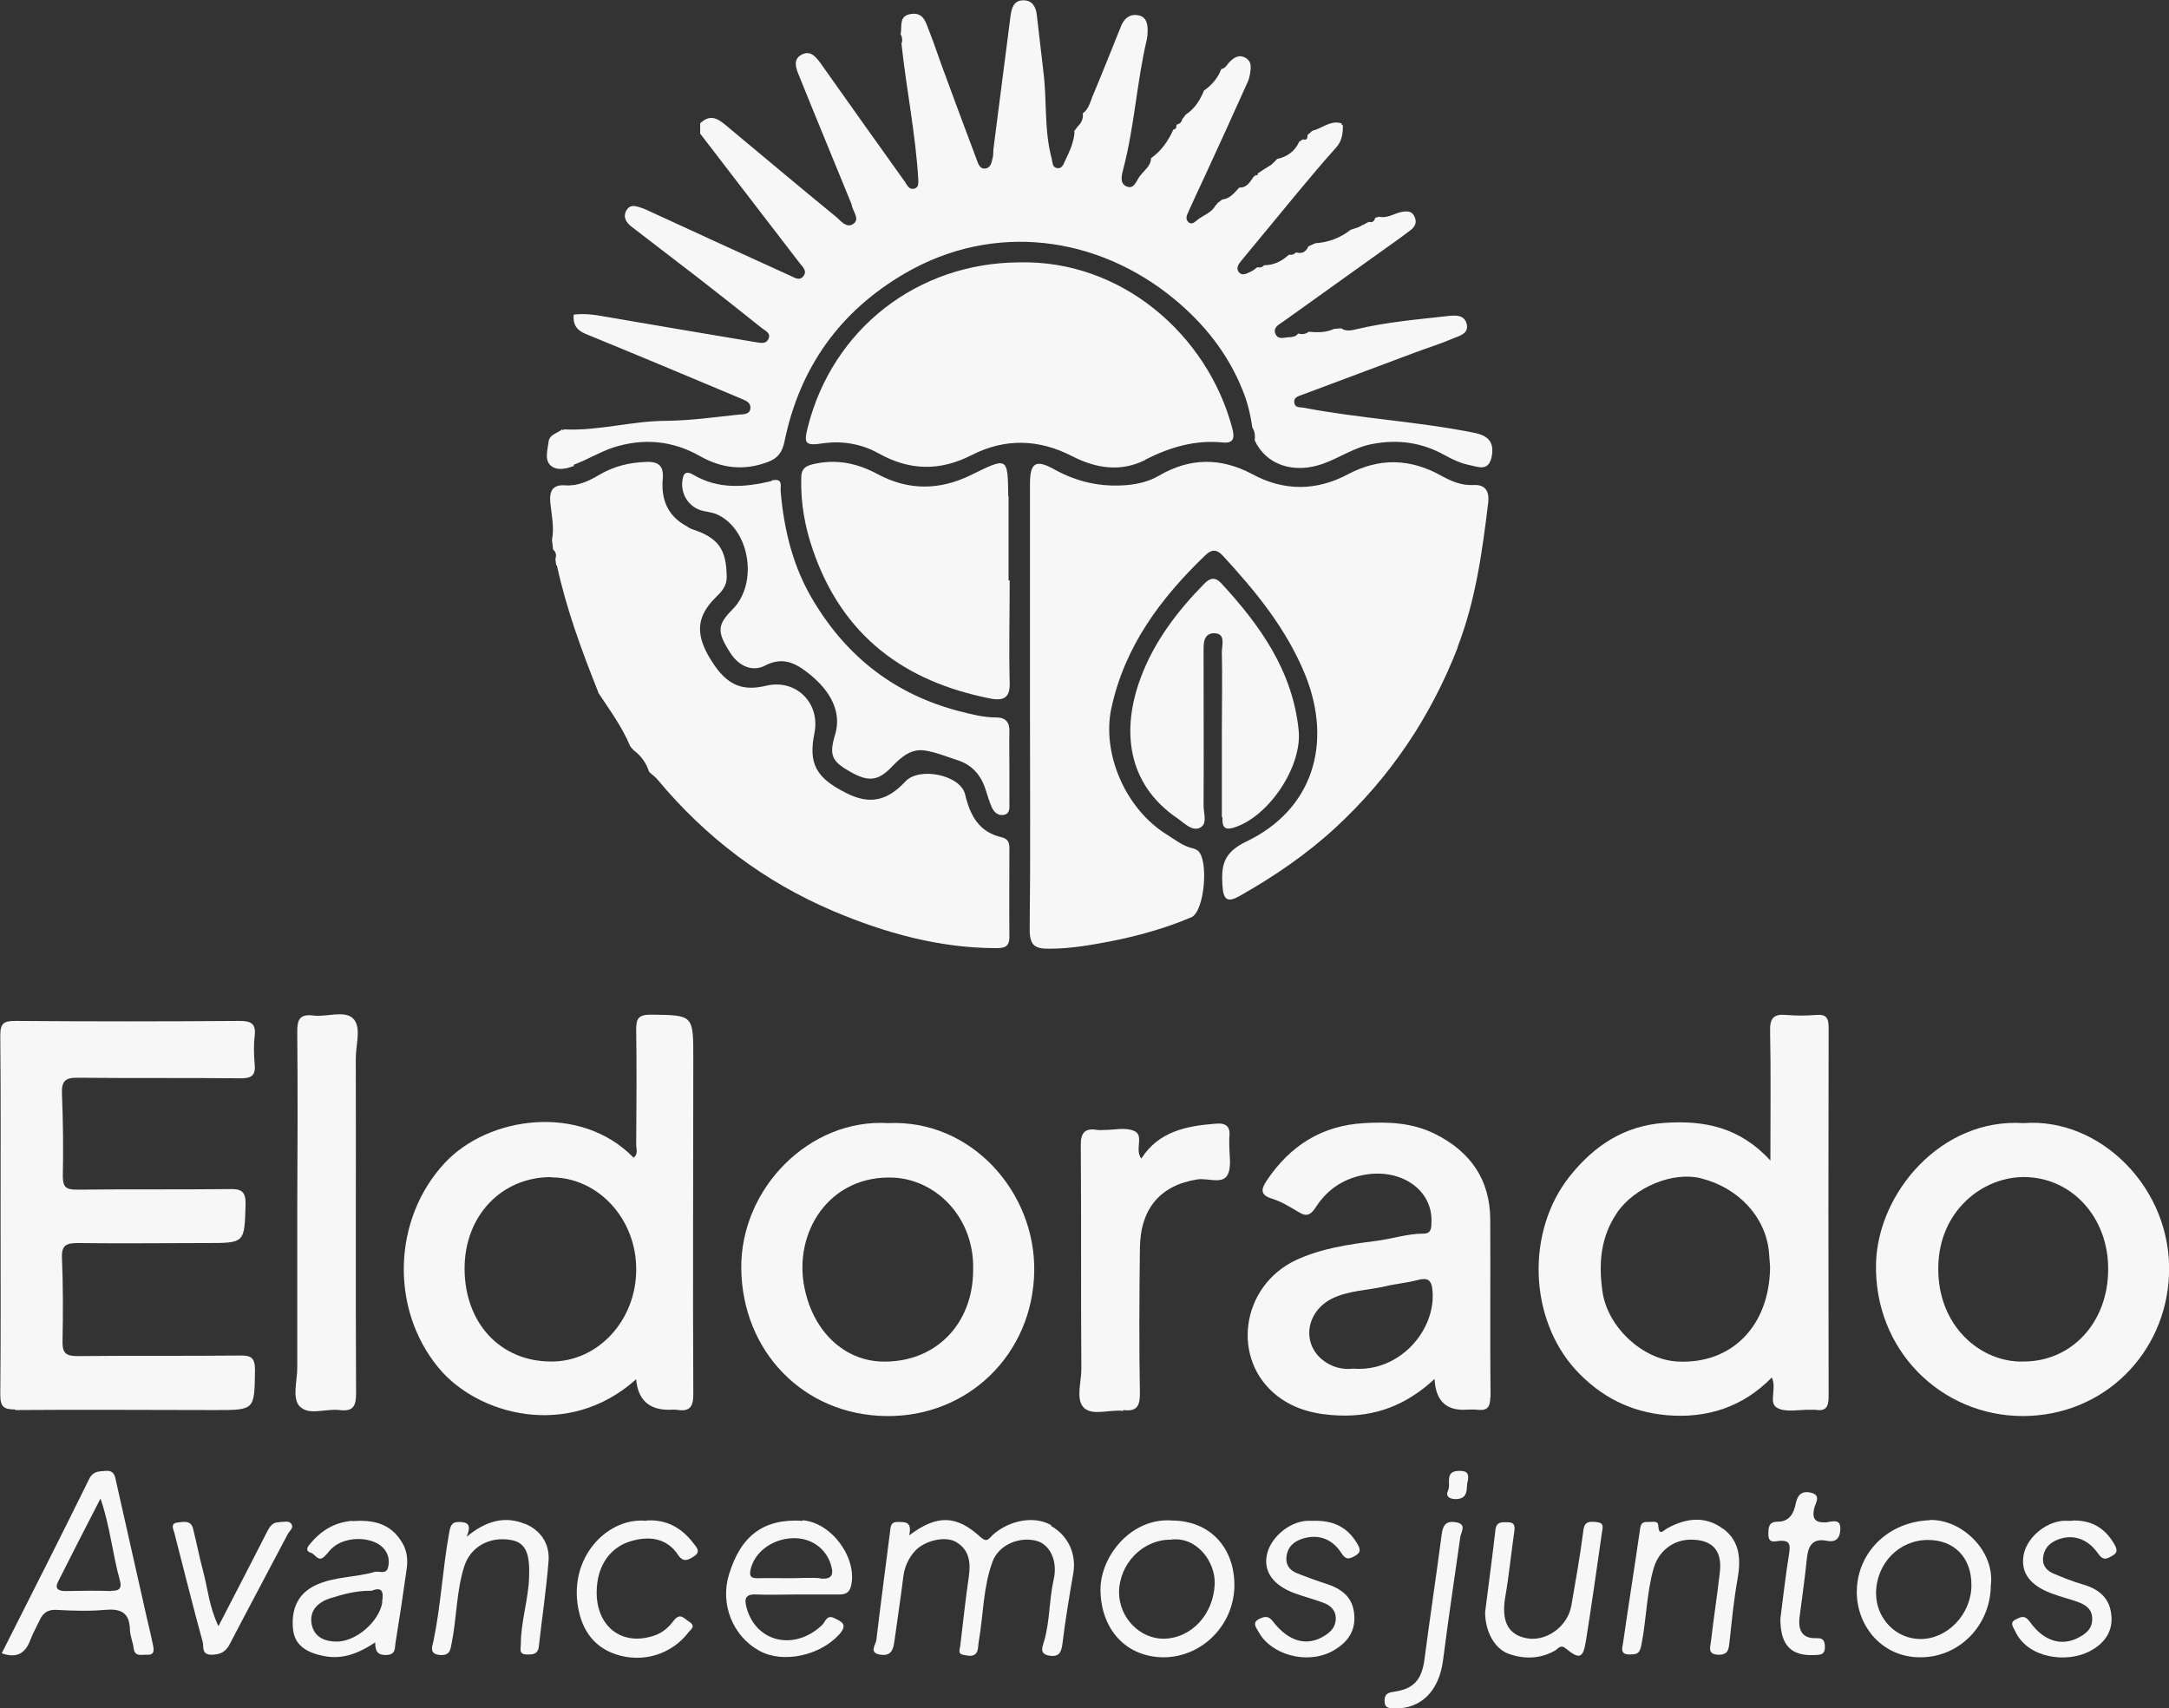
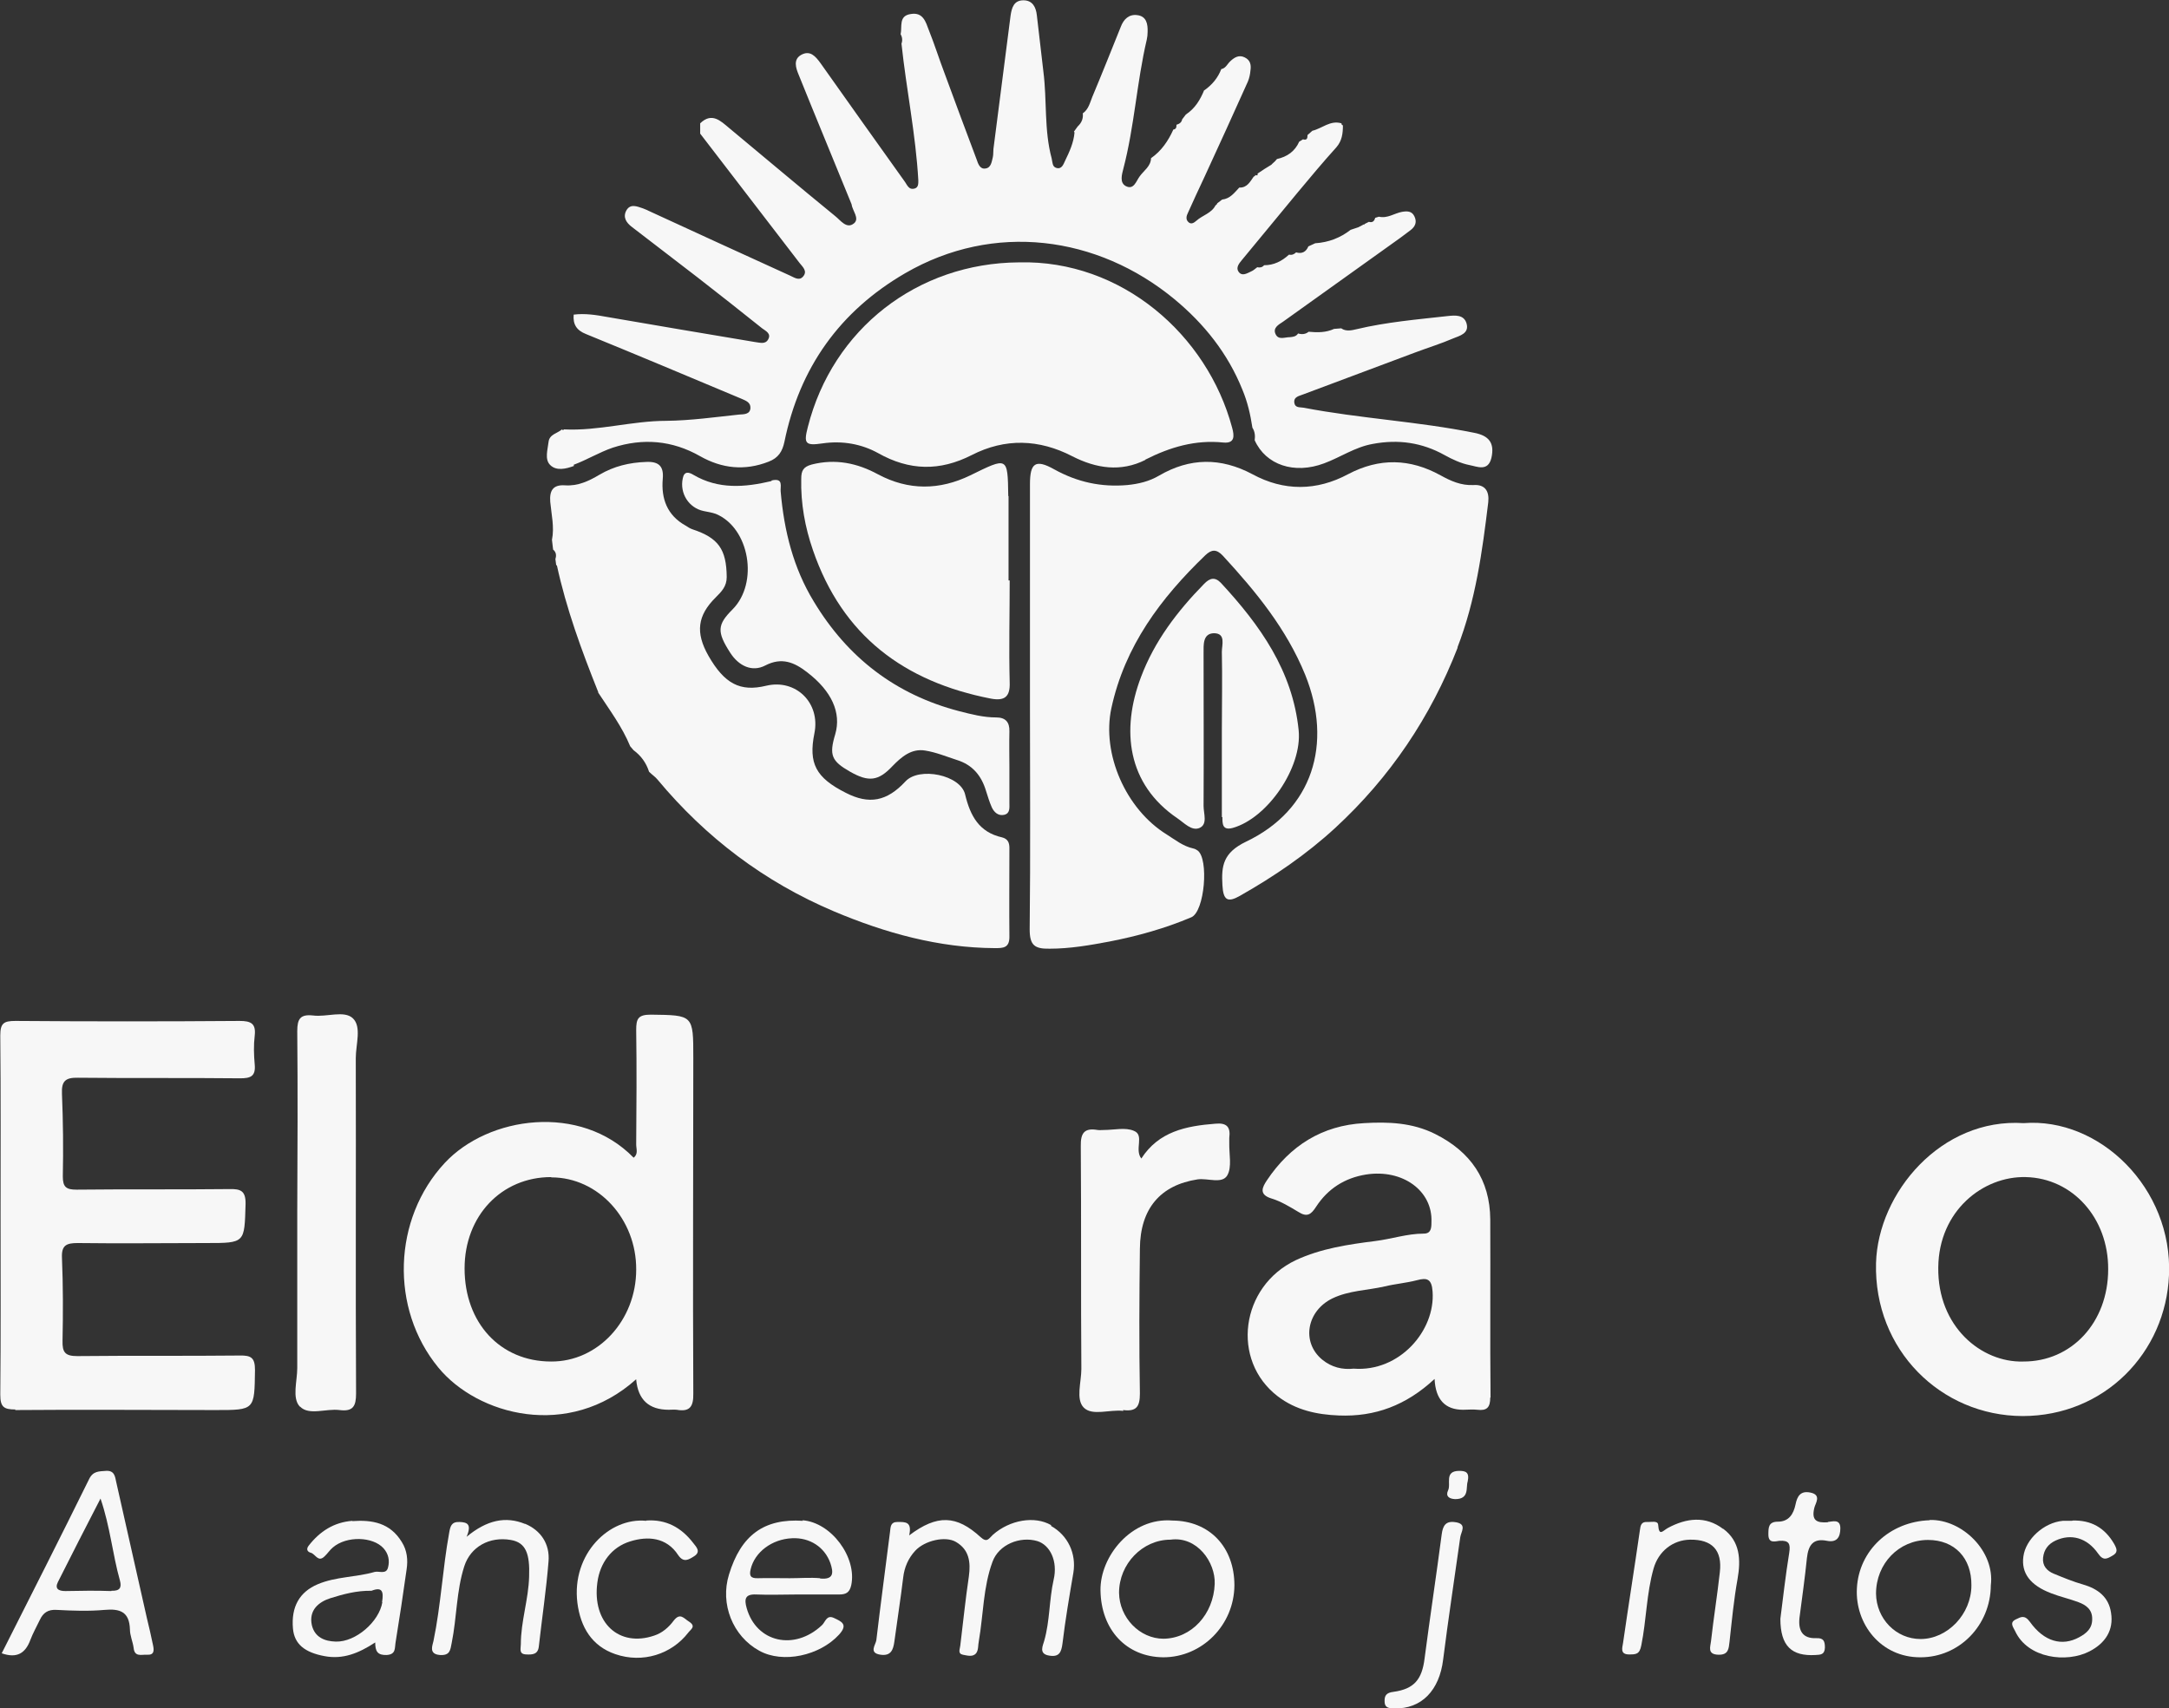
<svg xmlns="http://www.w3.org/2000/svg" viewBox="0 0 75.96 59.84">
  <rect x="0" y="0" width="75.96" height="59.84" fill="#333333" stroke="none" />
  <defs>
    <style>.d{fill:#f7f7f7;}</style>
  </defs>
  <g id="a" />
  <g id="b">
    <g id="c">
      <g>
        <path class="d" d="M22.28,48.33q.1,1.05,1.14,1.05c.09,0,.19-.01,.28,0,.46,.08,.59-.11,.58-.58-.02-3.92,0-7.83,0-11.75,0-1.51,0-1.49-1.49-1.51-.45,0-.51,.15-.51,.54,.02,1.34,.01,2.67,0,4.01,0,.15,.08,.33-.09,.46-1.86-1.91-5.09-1.46-6.62,.19-1.81,1.95-1.92,5.09-.22,7.16,1.37,1.67,4.56,2.54,6.93,.41Zm-2.97-7.09c1.64,0,2.98,1.46,2.97,3.23,0,1.78-1.34,3.23-2.98,3.22-1.78,0-3.03-1.35-3.03-3.26,0-1.84,1.29-3.2,3.03-3.2Z" />
        <path class="d" d="M.53,49.39c2.34-.02,4.68,0,7.02,0,1.38,0,1.36,0,1.38-1.4,0-.43-.13-.52-.54-.51-1.89,.02-3.79,0-5.68,.02-.43,0-.53-.13-.52-.54,.02-.96,.02-1.93-.02-2.9-.02-.44,.15-.52,.55-.52,1.5,.02,3.01,0,4.51,0,1.36,0,1.33,0,1.37-1.36,.01-.47-.17-.54-.57-.53-1.78,.02-3.56,0-5.35,.02-.36,0-.48-.09-.48-.46,.02-.97,.01-1.93-.03-2.9-.02-.44,.12-.57,.56-.56,1.89,.02,3.79,0,5.68,.02,.37,0,.55-.07,.51-.49-.03-.33-.04-.67,0-1,.05-.43-.13-.52-.53-.52-2.62,.02-5.24,.02-7.85,0-.41,0-.53,.08-.53,.51,.02,2.1,.01,4.2,.01,6.29,0,2.1,.01,4.2-.01,6.29,0,.43,.12,.52,.53,.52Z" />
-         <path class="d" d="M58.37,49.57c1.41,.12,2.66-.28,3.68-1.32,.19,.39-.14,.9,.2,1.07,.31,.16,.76,.05,1.15,.06,.06,0,.11,0,.17,0,.36,.06,.47-.08,.47-.46-.01-4.31-.01-8.61,0-12.92,0-.33-.07-.48-.43-.45-.35,.03-.71,.03-1.06,0-.44-.04-.57,.12-.56,.56,.03,1.45,.01,2.89,.01,4.54-1.08-1.18-2.33-1.41-3.69-1.32-1.41,.09-2.47,.79-3.32,1.85-1.56,1.94-1.45,5.01,.2,6.81,.87,.94,1.92,1.47,3.18,1.58Zm-1.75-7.08c.62-.91,1.96-1.46,2.94-1.22,1.32,.33,2.27,1.35,2.39,2.58,.02,.22,.03,.44,.04,.53-.02,2.09-1.37,3.41-3.24,3.31-1.23-.06-2.46-1.22-2.63-2.45-.14-.98-.07-1.91,.51-2.76Z" />
        <path class="d" d="M70.87,39.34c-2.89-.19-5.1,2.44-5.17,4.9-.08,3.04,2.27,5.35,5.13,5.36,2.87,0,5.02-2.22,5.13-4.94,.13-3.04-2.43-5.53-5.09-5.32Zm-.02,8.35c-1.45,.04-3-1.21-2.97-3.3,.02-1.98,1.57-3.2,3.07-3.16,1.63,.04,2.89,1.43,2.88,3.23,0,1.86-1.28,3.24-2.98,3.23Z" />
        <path class="d" d="M52.2,48.95c-.02-2.08,0-4.16-.01-6.24-.01-1.39-.69-2.37-1.93-2.99-.8-.4-1.64-.43-2.49-.38-1.47,.08-2.59,.79-3.4,2-.16,.24-.3,.5,.16,.64,.33,.1,.64,.29,.94,.47,.3,.19,.44,.1,.62-.18,.41-.63,1-1.01,1.75-1.13,1.28-.2,2.34,.57,2.29,1.67,0,.2-.01,.4-.27,.4-.58,0-1.13,.19-1.7,.26-.95,.12-1.9,.26-2.78,.67-1.94,.92-2.28,3.51-.63,4.77,.63,.48,1.36,.64,2.14,.67,1.26,.05,2.35-.35,3.35-1.28q.05,1.08,1,1.08c.17,0,.34-.02,.5,0,.33,.04,.45-.08,.45-.43Zm-4.8-1.01c-.38,.04-.76-.04-1.1-.32-.73-.61-.54-1.7,.36-2.14,.58-.28,1.22-.28,1.83-.42,.37-.09,.76-.12,1.14-.22,.34-.09,.51-.05,.54,.4,.1,1.37-1.16,2.82-2.76,2.7Z" />
-         <path class="d" d="M31.03,49.6c2.89,.04,5.15-2.19,5.19-5.08,.04-2.78-2.22-5.32-5.12-5.18-2.74-.17-5.17,2.28-5.14,5.09,.03,2.9,2.18,5.14,5.08,5.17Zm.28-8.35c1.49,.08,2.82,1.41,2.77,3.23,0,1.93-1.36,3.28-3.23,3.21-1.27-.05-2.35-1.02-2.67-2.55-.42-1.97,.87-4.01,3.14-3.89Z" />
        <path class="d" d="M10.51,49.27c.31,.32,.91,.06,1.38,.12,.47,.06,.58-.13,.58-.58-.02-3.92,0-7.83-.01-11.75,0-.48,.21-1.09-.1-1.39-.3-.29-.92-.04-1.39-.1-.45-.05-.56,.11-.56,.55,.02,2.1,.01,4.19,0,6.29,0,1.84,0,3.67,0,5.51,0,.46-.19,1.05,.09,1.35Z" />
        <path class="d" d="M39.33,49.39c.47,.06,.59-.12,.59-.58-.03-1.69-.02-3.38,0-5.07,.01-1.41,.72-2.23,2.02-2.43,.36-.05,.86,.17,1.04-.14,.17-.29,.06-.75,.07-1.14,0-.06,0-.11,0-.17,.05-.38-.08-.54-.49-.5-1.02,.08-1.98,.27-2.59,1.22-.25-.32,.12-.82-.26-.97-.3-.13-.69-.03-1.05-.03-.07,0-.15,.01-.22,0-.46-.08-.6,.1-.59,.57,.02,2.6,0,5.2,.02,7.8,0,.46-.2,1.06,.08,1.35,.3,.31,.92,.06,1.39,.12Z" />
        <path class="d" d="M36.81,53.42c-.57-.33-1.44-.19-2.04,.34-.14,.13-.2,.29-.43,.08-.84-.77-1.52-.8-2.5-.06,.11-.49-.14-.47-.41-.47-.24,0-.24,.16-.26,.34-.16,1.27-.33,2.53-.48,3.8-.02,.16-.28,.45,.15,.51,.36,.05,.44-.17,.48-.45,.1-.75,.22-1.5,.31-2.25,.04-.36,.18-.68,.42-.94,.33-.36,1.06-.53,1.43-.31,.46,.27,.52,.7,.45,1.21-.12,.8-.2,1.61-.3,2.42-.01,.12-.1,.28,.09,.32,.16,.03,.36,.09,.47-.06,.08-.11,.06-.28,.09-.42,.16-.93,.15-1.89,.48-2.78,.22-.6,.96-.9,1.57-.72,.45,.14,.72,.71,.57,1.35-.16,.71-.13,1.44-.33,2.14-.04,.16-.21,.46,.17,.52,.35,.06,.43-.11,.47-.43,.1-.83,.24-1.65,.38-2.47,.11-.67-.19-1.31-.78-1.64Z" />
        <path class="d" d="M5.14,56.66c-.36-1.58-.71-3.17-1.07-4.75-.04-.19-.06-.41-.36-.39-.24,.02-.45,0-.59,.29-1,2.03-2.02,4.04-3.06,6.1,.54,.19,.83-.01,1-.46,.09-.24,.22-.47,.33-.7,.12-.26,.29-.38,.6-.36,.55,.03,1.12,.05,1.67,0,.55-.05,.87,.07,.89,.68,0,.22,.1,.43,.13,.65,.03,.33,.28,.23,.46,.24,.26,.02,.26-.14,.22-.33-.07-.33-.14-.65-.22-.97Zm-1.24-.93c-.54-.02-1.07-.01-1.61,0-.24,0-.38-.08-.26-.32,.48-.96,.97-1.91,1.49-2.92,.34,.99,.42,1.95,.68,2.87,.07,.26-.01,.37-.3,.36Z" />
        <path class="d" d="M28.12,53.27c-1.36-.09-2.17,.5-2.59,1.88-.32,1.03,.13,2.16,1.06,2.67,.83,.46,2.12,.17,2.79-.56,.33-.36,.1-.46-.18-.59-.26-.12-.3,.16-.42,.26-.96,.9-2.29,.6-2.63-.6-.09-.32-.06-.5,.34-.48,.46,.02,.93,0,1.39,0,.5,0,1,0,1.5,0,.24,0,.37-.06,.43-.32,.21-.98-.7-2.21-1.71-2.28Zm.6,2.01c-.35-.03-.7,0-1.06,0h0c-.37,0-.74-.01-1.11,0-.26,.01-.32-.08-.26-.32,.14-.59,.74-1.05,1.45-1.08,.62-.03,1.14,.31,1.34,.87,.11,.33,.13,.59-.36,.54Z" />
        <path class="d" d="M12.34,53.27c-.65,.05-1.14,.37-1.53,.87-.1,.13-.04,.22,.08,.25,.16,.05,.25,.34,.47,.13,.11-.1,.19-.23,.3-.32,.48-.41,1.4-.38,1.77,.03,.18,.2,.22,.44,.16,.67-.06,.26-.31,.12-.47,.16-.65,.19-1.35,.16-1.99,.43-.64,.27-.94,.79-.87,1.56,.05,.53,.4,.83,1.11,.96,.64,.12,1.19-.1,1.77-.48,0,.31,.08,.45,.4,.44,.33-.02,.28-.24,.31-.42,.14-.86,.27-1.72,.39-2.58,.05-.33,.02-.66-.17-.96-.41-.67-1.03-.78-1.73-.73Zm1.05,2.85c-.11,.68-.93,1.4-1.63,1.38-.39-.01-.74-.15-.84-.58-.11-.52,.24-.81,.65-.94,.45-.14,.92-.27,1.44-.26,.38-.15,.43,.03,.37,.4Z" />
        <path class="d" d="M41.06,53.26c-1.44-.12-2.54,1.26-2.52,2.45,.02,1.37,.9,2.33,2.2,2.34,1.36,0,2.48-1.13,2.49-2.52,0-1.34-.87-2.26-2.17-2.27Zm-.31,4.14c-.84,0-1.55-.74-1.56-1.61,0-1.01,.82-1.86,1.8-1.86,.94-.13,1.58,.8,1.55,1.55-.04,1.06-.81,1.91-1.8,1.92Z" />
        <path class="d" d="M67.57,53.25c-1.39,.05-2.47,1.06-2.54,2.38-.07,1.24,.83,2.43,2.23,2.42,1.36,0,2.45-1.12,2.46-2.52,.15-1.19-1-2.32-2.14-2.29Zm-.31,4.16c-.86,0-1.55-.71-1.56-1.59,0-1.05,.8-1.88,1.82-1.88,.93,0,1.53,.63,1.52,1.59,0,1.01-.84,1.88-1.78,1.88Z" />
        <path class="d" d="M18.39,53.38c-.68-.28-1.34-.14-2.05,.45,.19-.45,.02-.51-.25-.52-.29-.01-.32,.16-.36,.38-.23,1.26-.29,2.54-.55,3.79-.03,.15-.18,.46,.23,.49,.35,.02,.36-.17,.41-.43,.18-.89,.16-1.81,.44-2.68,.22-.68,.88-1.05,1.63-.92,.52,.09,.67,.47,.64,1.28-.02,.8-.29,1.57-.29,2.37,0,.16-.08,.35,.19,.36,.22,.01,.41,0,.44-.28,.11-.99,.26-1.98,.34-2.98,.05-.61-.27-1.09-.83-1.32Z" />
        <path class="d" d="M60.34,53.55c-.61-.46-1.28-.38-1.93-.03-.18,.1-.31,.31-.34-.11-.01-.16-.25-.09-.39-.1-.2-.01-.23,.12-.25,.29-.19,1.32-.4,2.63-.59,3.95-.02,.15-.12,.4,.21,.4,.24,0,.37,0,.43-.32,.18-.89,.18-1.81,.43-2.69,.17-.6,.67-1,1.28-1.01,.77-.01,1.13,.37,1.04,1.14-.09,.81-.22,1.62-.31,2.42-.02,.19-.14,.46,.26,.47,.36,.01,.36-.22,.39-.46,.08-.73,.15-1.47,.28-2.19,.12-.68,.09-1.32-.5-1.76Z" />
-         <path class="d" d="M55.91,53.31c-.22-.01-.42-.05-.46,.3-.11,.88-.27,1.75-.42,2.63-.13,.74-.89,1.28-1.58,1.14-.66-.13-.88-.63-.73-1.47,.13-.75,.2-1.5,.31-2.25,.03-.19,.02-.34-.22-.34-.2,0-.41-.04-.44,.28-.11,.96-.24,1.91-.36,2.87,0,.66,.32,1.28,.83,1.46,.54,.19,1.09,.18,1.61-.11,.11-.06,.2-.23,.37-.09,.49,.4,.62,.37,.72-.25,.2-1.26,.38-2.53,.56-3.79,.02-.16,.1-.35-.17-.37Z" />
-         <path class="d" d="M45.95,53.27s-.1,0-.19,0c-.64,.04-1.3,.62-1.4,1.23-.1,.56,.24,1.03,.96,1.3,.33,.12,.67,.21,1,.33,.26,.09,.46,.26,.46,.56,0,.29-.17,.47-.4,.61-.59,.37-1.23,.22-1.78-.48-.17-.23-.29-.21-.49-.12-.27,.13-.13,.29-.04,.45,.44,.82,1.7,1.16,2.58,.69,.53-.29,.85-.7,.77-1.35-.07-.57-.45-.84-.96-1.01-.35-.11-.69-.24-1.03-.37-.25-.1-.4-.28-.38-.55,.02-.3,.18-.51,.47-.63,.56-.22,1.1-.08,1.45,.46,.16,.25,.27,.23,.48,.11,.24-.13,.18-.27,.07-.45-.34-.56-.83-.81-1.57-.78Z" />
        <path class="d" d="M22.63,53.27c-1.28-.13-2.62,1.15-2.41,2.87,.11,.86,.51,1.52,1.33,1.8,.96,.33,1.97,0,2.55-.75,.09-.12,.29-.22,.03-.39-.18-.11-.31-.33-.54-.03-.17,.23-.4,.43-.68,.52-1.23,.42-2.18-.45-1.99-1.86,.09-.69,.5-1.24,1.15-1.44,.61-.19,1.27-.15,1.68,.48,.19,.28,.37,.16,.56,.04,.25-.16,.07-.33-.03-.46-.42-.55-.96-.84-1.65-.79Z" />
        <path class="d" d="M72.57,53.27c-.11,0-.22,0-.33,0-.66,.06-1.3,.64-1.38,1.25-.08,.58,.24,1.01,.98,1.29,.31,.12,.63,.19,.95,.31,.27,.1,.49,.26,.48,.6,0,.32-.2,.49-.46,.63-.59,.32-1.22,.16-1.72-.54-.19-.26-.32-.17-.49-.09-.23,.11-.11,.25-.03,.41,.44,.96,1.8,1.13,2.61,.71,.54-.28,.85-.73,.75-1.35-.08-.55-.46-.84-.98-.99-.35-.1-.69-.24-1.03-.38-.24-.1-.4-.28-.37-.56,.03-.28,.18-.48,.44-.6,.54-.25,1.1-.1,1.49,.46,.18,.26,.31,.18,.5,.07,.2-.11,.16-.23,.06-.41-.33-.57-.81-.84-1.46-.82Z" />
-         <path class="d" d="M9.79,53.32c-.24-.01-.34,.14-.44,.34-.54,1.06-1.09,2.12-1.7,3.3-.32-.67-.37-1.28-.52-1.86-.14-.52-.24-1.04-.37-1.56-.08-.31-.35-.23-.55-.21-.24,.03-.15,.21-.11,.34,.33,1.28,.65,2.57,1,3.85,.04,.15-.05,.43,.29,.44,.32,0,.51-.09,.66-.38,.67-1.29,1.36-2.57,2.03-3.85,.06-.11,.21-.21,.13-.34-.09-.15-.27-.07-.41-.08Z" />
        <path class="d" d="M64.02,53.32c-.4,.03-.59-.06-.48-.51,.04-.16,.26-.45-.14-.53-.34-.07-.46,.12-.52,.42-.07,.33-.23,.6-.62,.6-.33,0-.33,.21-.33,.45,0,.32,.23,.24,.39,.22,.33-.02,.39,.1,.34,.42-.13,.8-.22,1.61-.31,2.31,0,.95,.39,1.32,1.23,1.27,.18-.01,.32-.01,.33-.26,0-.23-.05-.34-.3-.33-.49,.02-.64-.27-.59-.72,.09-.7,.19-1.39,.26-2.09,.05-.44,.21-.7,.7-.6,.35,.07,.47-.13,.47-.44,0-.34-.28-.23-.44-.22Z" />
        <path class="d" d="M50.98,53.32c-.34-.06-.45,.11-.49,.42-.19,1.45-.41,2.9-.6,4.35-.09,.73-.36,1.07-1.09,1.17-.26,.03-.32,.14-.31,.35,.01,.24,.2,.22,.33,.23,.97,.03,1.59-.64,1.72-1.71,.18-1.43,.4-2.86,.6-4.29,.03-.19,.24-.45-.15-.52Z" />
        <path class="d" d="M51.11,51.52c-.55,0-.28,.46-.4,.69-.09,.2,.04,.29,.25,.3,.51,0,.37-.41,.44-.62,.07-.33-.08-.37-.3-.37Z" />
        <polygon class="d" points="40.27 5.54 40.27 5.54 40.28 5.53 40.27 5.54" />
        <path class="d" d="M20.09,16.28c.46-.17,.9-.44,1.37-.6,1.05-.34,2.08-.26,3.06,.3,.76,.43,1.56,.52,2.4,.19,.34-.13,.48-.36,.55-.69,.53-2.6,1.94-4.58,4.23-5.91,3.1-1.8,6.73-1.32,9.43,.91,1.04,.86,1.87,1.9,2.38,3.17,.18,.43,.28,.87,.35,1.33,.09,.14,.1,.29,.08,.44,.39,.87,1.39,1.2,2.43,.81,.57-.21,1.08-.57,1.7-.68,.9-.17,1.73-.05,2.52,.39,.27,.15,.57,.29,.87,.35,.27,.05,.65,.24,.77-.25,.12-.53-.09-.78-.6-.88-1.98-.4-4-.5-5.98-.88-.12-.02-.29,.01-.32-.16-.04-.23,.18-.25,.32-.31,1.3-.49,2.6-.97,3.9-1.46,.45-.17,.91-.31,1.35-.5,.22-.09,.56-.17,.46-.52-.09-.31-.39-.29-.66-.26-1.07,.12-2.14,.21-3.19,.46-.17,.04-.37,.09-.54-.03l-.25,.02c-.28,.13-.58,.13-.89,.1-.11,.09-.24,.1-.37,.06-.07,.11-.18,.12-.29,.13-.18,0-.4,.11-.5-.11-.1-.22,.11-.33,.26-.43,1.37-.98,2.74-1.96,4.11-2.94,.12-.09,.24-.18,.36-.27,.17-.13,.23-.29,.13-.49-.09-.18-.25-.18-.43-.15-.27,.05-.51,.24-.81,.17l-.13,.04c-.03,.11-.09,.18-.22,.14l-.16,.08v.03l-.02-.02-.19,.1h0l-.27,.09c-.36,.28-.77,.44-1.24,.47-.08,.04-.16,.07-.24,.11-.08,.19-.22,.27-.43,.21-.07,.07-.15,.1-.25,.08-.25,.23-.53,.37-.87,.37-.07,.08-.15,.09-.24,.07-.07,.05-.14,.12-.22,.15-.15,.07-.32,.18-.44,0-.09-.14,.02-.28,.12-.4,.65-.78,1.29-1.57,1.94-2.35,.45-.54,.9-1.08,1.37-1.6,.2-.23,.23-.49,.23-.77-.04-.01-.05-.03-.05-.07-.39-.12-.68,.18-1.02,.26l-.17,.15c0,.12-.02,.19-.16,.15-.04,.03-.08,.05-.13,.08-.15,.34-.42,.53-.78,.61l-.07,.08h0l-.12,.11h.01c-.17,.1-.34,.21-.5,.32,.02,.09-.04,.06-.08,.05,0,.03-.02,.05-.05,.05-.13,.18-.23,.4-.51,.39-.17,.18-.32,.39-.6,.42l-.17,.13s-.02,.06-.06,.07c-.14,.28-.46,.35-.67,.54-.08,.07-.19,.15-.29,.04-.09-.09-.06-.21-.01-.31,.19-.42,.38-.84,.58-1.26,.51-1.11,1.02-2.22,1.52-3.34,.05-.12,.08-.25,.09-.38,.03-.19,.01-.37-.2-.47-.2-.1-.36,0-.5,.13-.11,.1-.16,.25-.32,.28-.12,.31-.32,.55-.59,.74h-.01c-.14,.34-.32,.64-.64,.85l-.13,.17c-.02,.11-.1,.16-.2,.19v.03c0,.08-.03,.13-.12,.14h.01c-.18,.4-.42,.75-.78,1-.01,.29-.25,.43-.4,.64-.12,.16-.2,.48-.48,.34-.23-.12-.14-.41-.09-.61,.39-1.49,.47-3.03,.82-4.52,.02-.09,.03-.18,.03-.27,.01-.28-.04-.55-.36-.59-.29-.04-.48,.14-.58,.41-.33,.82-.66,1.65-1,2.46-.08,.2-.13,.43-.33,.57,.02,.18-.04,.33-.18,.46l-.13,.18,.02,.03c-.03,.36-.18,.68-.33,.99-.06,.13-.12,.31-.31,.25-.14-.04-.13-.2-.16-.33-.27-1-.16-2.03-.29-3.04-.08-.66-.15-1.32-.23-1.98-.03-.28-.15-.52-.47-.52-.34,0-.41,.27-.45,.54-.2,1.56-.4,3.11-.6,4.67-.01,.09,0,.19-.02,.28-.04,.16-.06,.37-.25,.4-.21,.04-.27-.18-.32-.32-.38-1-.75-2.01-1.12-3.01-.19-.5-.35-1.01-.55-1.51-.11-.29-.2-.64-.63-.57-.44,.06-.3,.44-.36,.71,.06,.1,.07,.22,.03,.33,.17,1.6,.5,3.18,.59,4.79,0,.12,0,.24-.12,.28-.22,.07-.27-.13-.37-.26-.98-1.37-1.96-2.75-2.93-4.12-.18-.25-.37-.47-.68-.3-.29,.16-.19,.46-.09,.7,.6,1.49,1.22,2.98,1.83,4.48,0,.02,.02,.03,.02,.05,.03,.23,.29,.5,.09,.67-.26,.22-.48-.11-.66-.25-1.25-1.02-2.48-2.06-3.72-3.09-.29-.24-.6-.56-1.01-.16v.36c1.16,1.51,2.32,3.02,3.48,4.53,.11,.14,.29,.29,.12,.48-.14,.16-.32,.02-.46-.04-1.63-.74-3.26-1.49-4.89-2.24-.08-.04-.17-.08-.25-.11-.21-.07-.45-.18-.59,.08-.12,.23,0,.42,.2,.57,.76,.59,1.53,1.17,2.29,1.76,.76,.59,1.52,1.19,2.27,1.79,.12,.09,.33,.18,.21,.39-.1,.18-.29,.11-.46,.09-1.73-.29-3.46-.58-5.19-.88-.38-.07-.77-.13-1.16-.08h0c-.03,.34,.1,.55,.43,.68,1.81,.74,3.62,1.5,5.43,2.26,.16,.07,.34,.13,.33,.33-.01,.23-.24,.22-.39,.23-.85,.09-1.7,.21-2.55,.22-1.21,0-2.38,.36-3.59,.3-.02,.03-.05,.03-.07,0-.16,.14-.44,.17-.47,.44-.03,.27-.14,.6,.05,.8,.22,.23,.57,.14,.84,.04Z" />
        <polygon class="d" points="42.72 2.42 42.72 2.42 42.72 2.41 42.72 2.42" />
        <path class="d" d="M19.5,19.79c.33,1.53,.87,3,1.45,4.45v.02c.4,.61,.84,1.2,1.12,1.88l.12,.14c.26,.19,.44,.44,.54,.75l.02,.02c.09,.09,.2,.16,.28,.26,1.69,2.03,3.74,3.58,6.17,4.61,1.8,.76,3.67,1.28,5.64,1.29,.28,0,.51,0,.51-.39-.01-1.04,0-2.08,0-3.12,0-.19-.06-.32-.26-.37-.8-.18-1.11-.75-1.29-1.5-.16-.69-1.61-.98-2.09-.46-.65,.7-1.27,.82-2.09,.4-1.05-.53-1.31-1.03-1.1-2.08,.22-1.07-.65-1.92-1.69-1.67-.91,.22-1.46-.07-2.02-1.05-.46-.81-.39-1.41,.26-2.05,.2-.2,.38-.38,.38-.71-.01-.97-.29-1.37-1.2-1.67-.09-.03-.16-.08-.24-.13-.65-.36-.86-.95-.8-1.64,.04-.44-.14-.61-.58-.59-.59,.02-1.13,.15-1.64,.45-.37,.22-.75,.4-1.2,.37-.43-.03-.55,.19-.52,.58,.04,.44,.15,.88,.06,1.33l.04,.34c.11,.09,.12,.21,.08,.33,.01,.08,.02,.15,.03,.23Z" />
        <path class="d" d="M51.04,22.68c.64-1.65,.87-3.36,1.08-5.09,.04-.37-.1-.63-.52-.6-.43,.02-.79-.14-1.15-.34-1.07-.59-2.14-.62-3.24-.04-1.1,.59-2.25,.6-3.35,0-1.11-.59-2.19-.58-3.27,.05-.34,.2-.71,.29-1.11,.33-.91,.08-1.75-.1-2.56-.55-.66-.37-.85-.22-.85,.52,0,2.58,0,5.16,0,7.74h0c0,2.62,.02,5.23-.01,7.85,0,.56,.17,.69,.7,.68,.71,0,1.4-.12,2.09-.25,.98-.19,1.95-.46,2.87-.85,.47-.2,.62-2.05,.22-2.34-.04-.03-.1-.06-.15-.07-.36-.08-.63-.3-.93-.49-1.44-.89-2.28-2.83-1.94-4.42,.47-2.18,1.73-3.86,3.29-5.36,.22-.21,.39-.22,.61,.01,1.16,1.26,2.23,2.56,2.89,4.18,.97,2.41,.26,4.73-2.07,5.84-.81,.39-.87,.85-.83,1.53,.03,.51,.17,.62,.61,.37,1.2-.68,2.33-1.45,3.34-2.38,1.92-1.77,3.34-3.88,4.29-6.32Z" />
        <path class="d" d="M40.11,16.1c.87-.44,1.75-.7,2.73-.6,.41,.04,.39-.23,.31-.52-.87-3.25-3.87-5.88-7.46-5.79-3.56,.02-6.53,2.33-7.4,5.77-.15,.58-.09,.66,.52,.57,.69-.1,1.36,.02,1.94,.34,1.1,.62,2.16,.64,3.28,.07,1.17-.6,2.36-.56,3.52,.04,.84,.43,1.7,.56,2.56,.13Z" />
        <path class="d" d="M35.31,17.37c-.02-1.39-.02-1.36-1.33-.72-1.07,.52-2.16,.54-3.24-.04-.72-.39-1.48-.55-2.31-.34-.3,.08-.37,.22-.37,.5-.02,.86,.13,1.69,.41,2.5,1.03,3,3.2,4.61,6.23,5.2,.48,.09,.68-.06,.66-.57-.03-1.19,0-2.38,0-3.57h-.04c0-.98,0-1.97,0-2.95Z" />
        <path class="d" d="M27.02,16.85c-.93,.22-1.86,.3-2.74-.22-.15-.09-.32-.14-.37,.13-.11,.52,.21,1.03,.73,1.14,.14,.03,.29,.05,.43,.1,1.18,.49,1.51,2.42,.58,3.35-.53,.53-.55,.78-.08,1.51,.3,.47,.77,.69,1.23,.45,.58-.3,1.02-.11,1.47,.24,.86,.66,1.2,1.42,.98,2.17-.22,.73-.13,.94,.52,1.31,.65,.37,.99,.33,1.48-.19,.32-.33,.67-.63,1.15-.55,.38,.06,.74,.21,1.11,.33,.55,.17,.86,.55,1.02,1.08,.06,.19,.12,.39,.2,.57,.08,.18,.23,.32,.44,.27,.21-.05,.18-.25,.18-.42,0-.41,0-.82,0-1.22,0-.43-.01-.85,0-1.28,.01-.33-.14-.49-.46-.49-.45,0-.87-.11-1.3-.22-2.23-.58-3.91-1.88-5.09-3.84-.72-1.18-1.04-2.48-1.16-3.85-.02-.18,.11-.49-.32-.39Z" />
        <path class="d" d="M42.81,28.62c0,.22-.01,.48,.36,.38,1.22-.34,2.44-2.12,2.31-3.42-.21-2.08-1.35-3.68-2.72-5.16-.21-.22-.39-.18-.6,.04-.93,.95-1.73,2-2.2,3.25-.71,1.87-.48,3.76,1.27,4.95,.24,.16,.5,.46,.78,.34,.29-.13,.14-.5,.14-.77,.01-1.78,0-3.56,0-5.35,0-.29-.03-.69,.36-.7,.43,0,.28,.41,.28,.65,.02,.93,0,1.86,0,2.78h0c0,1,0,2,0,3.01Z" />
      </g>
    </g>
  </g>
</svg>